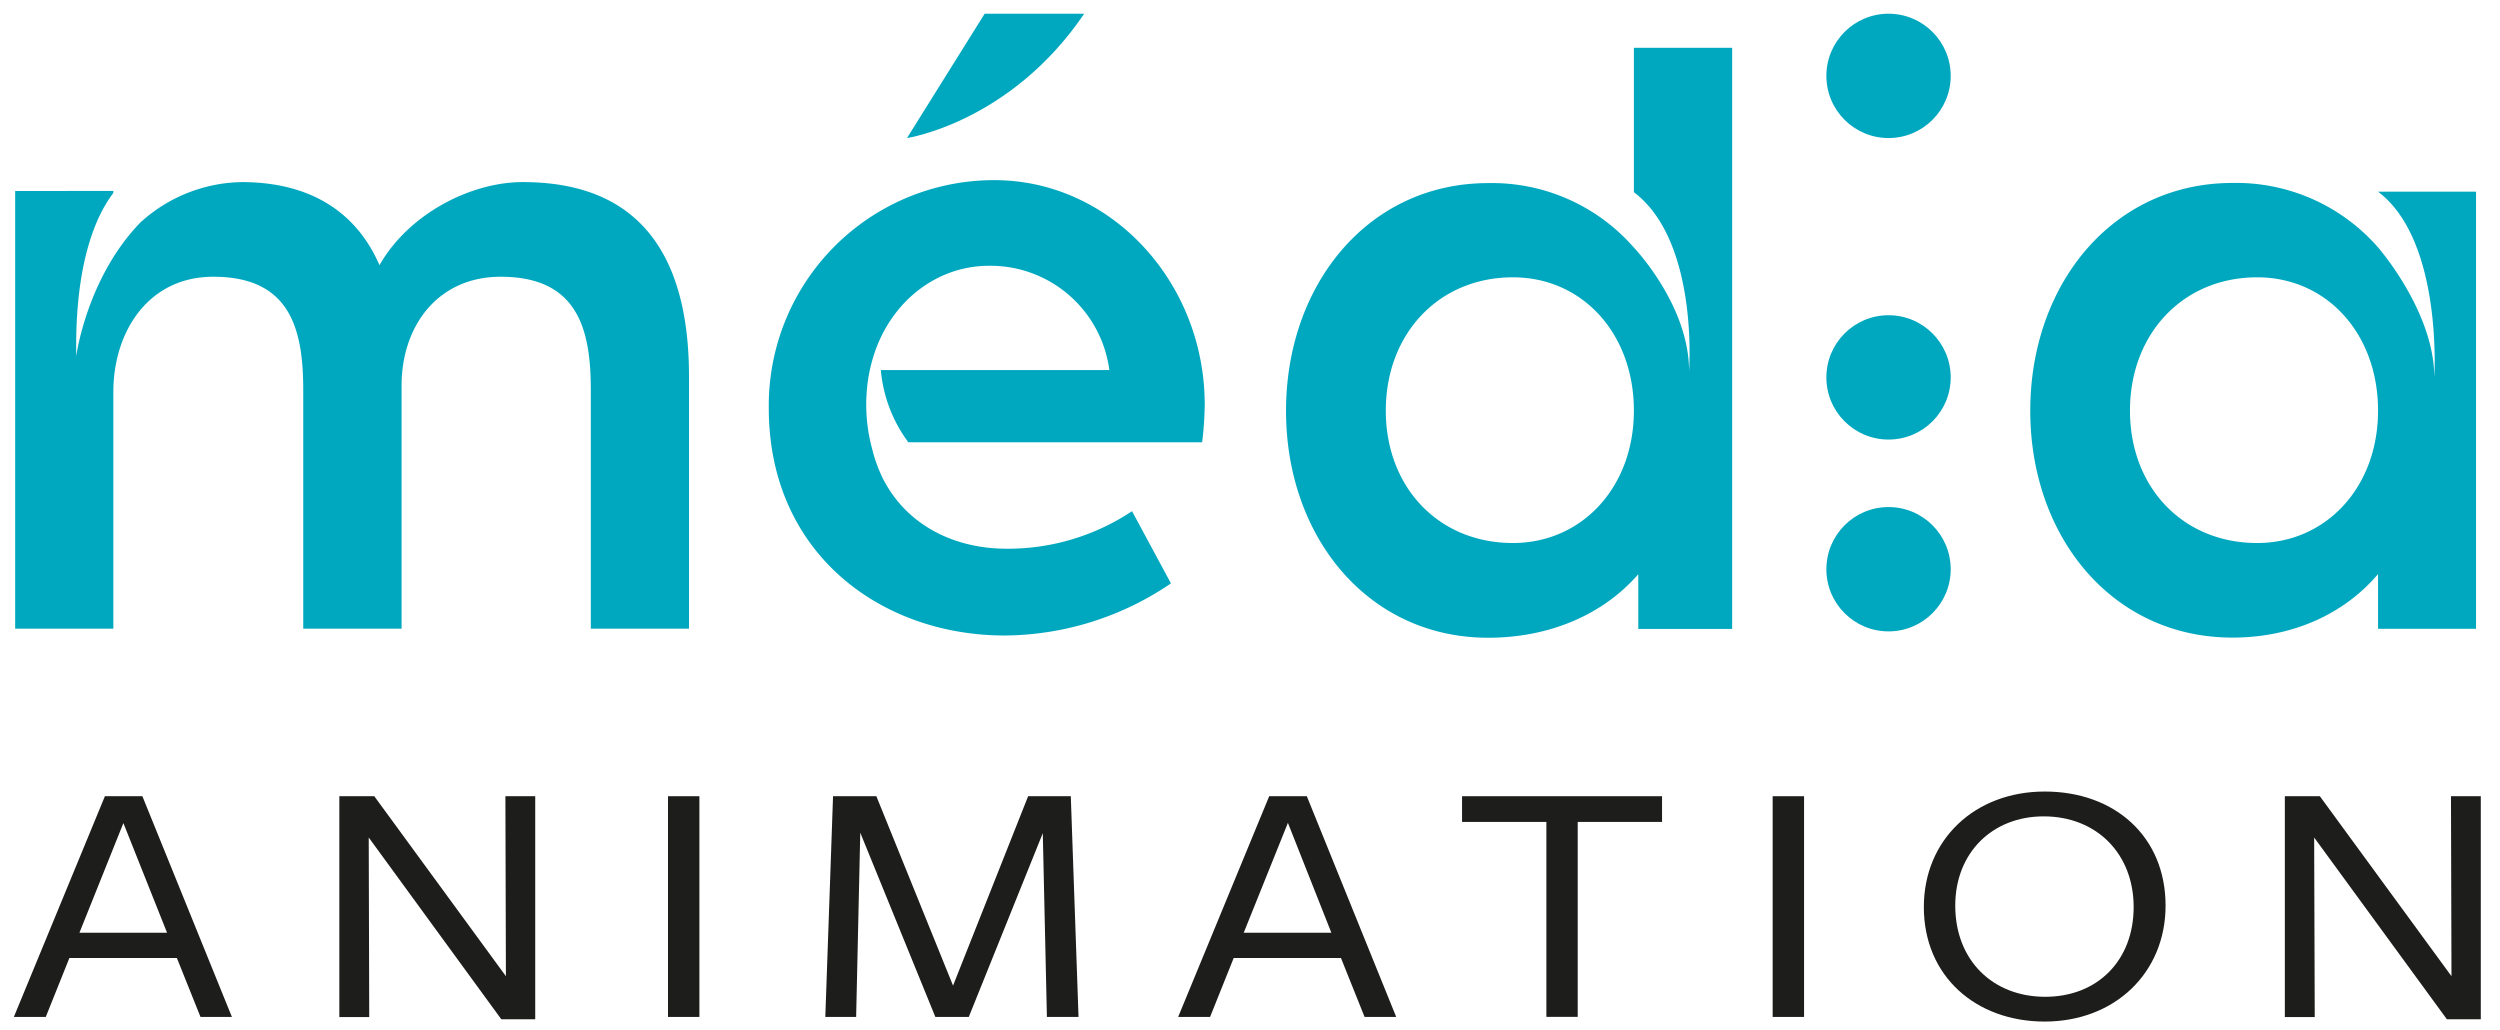
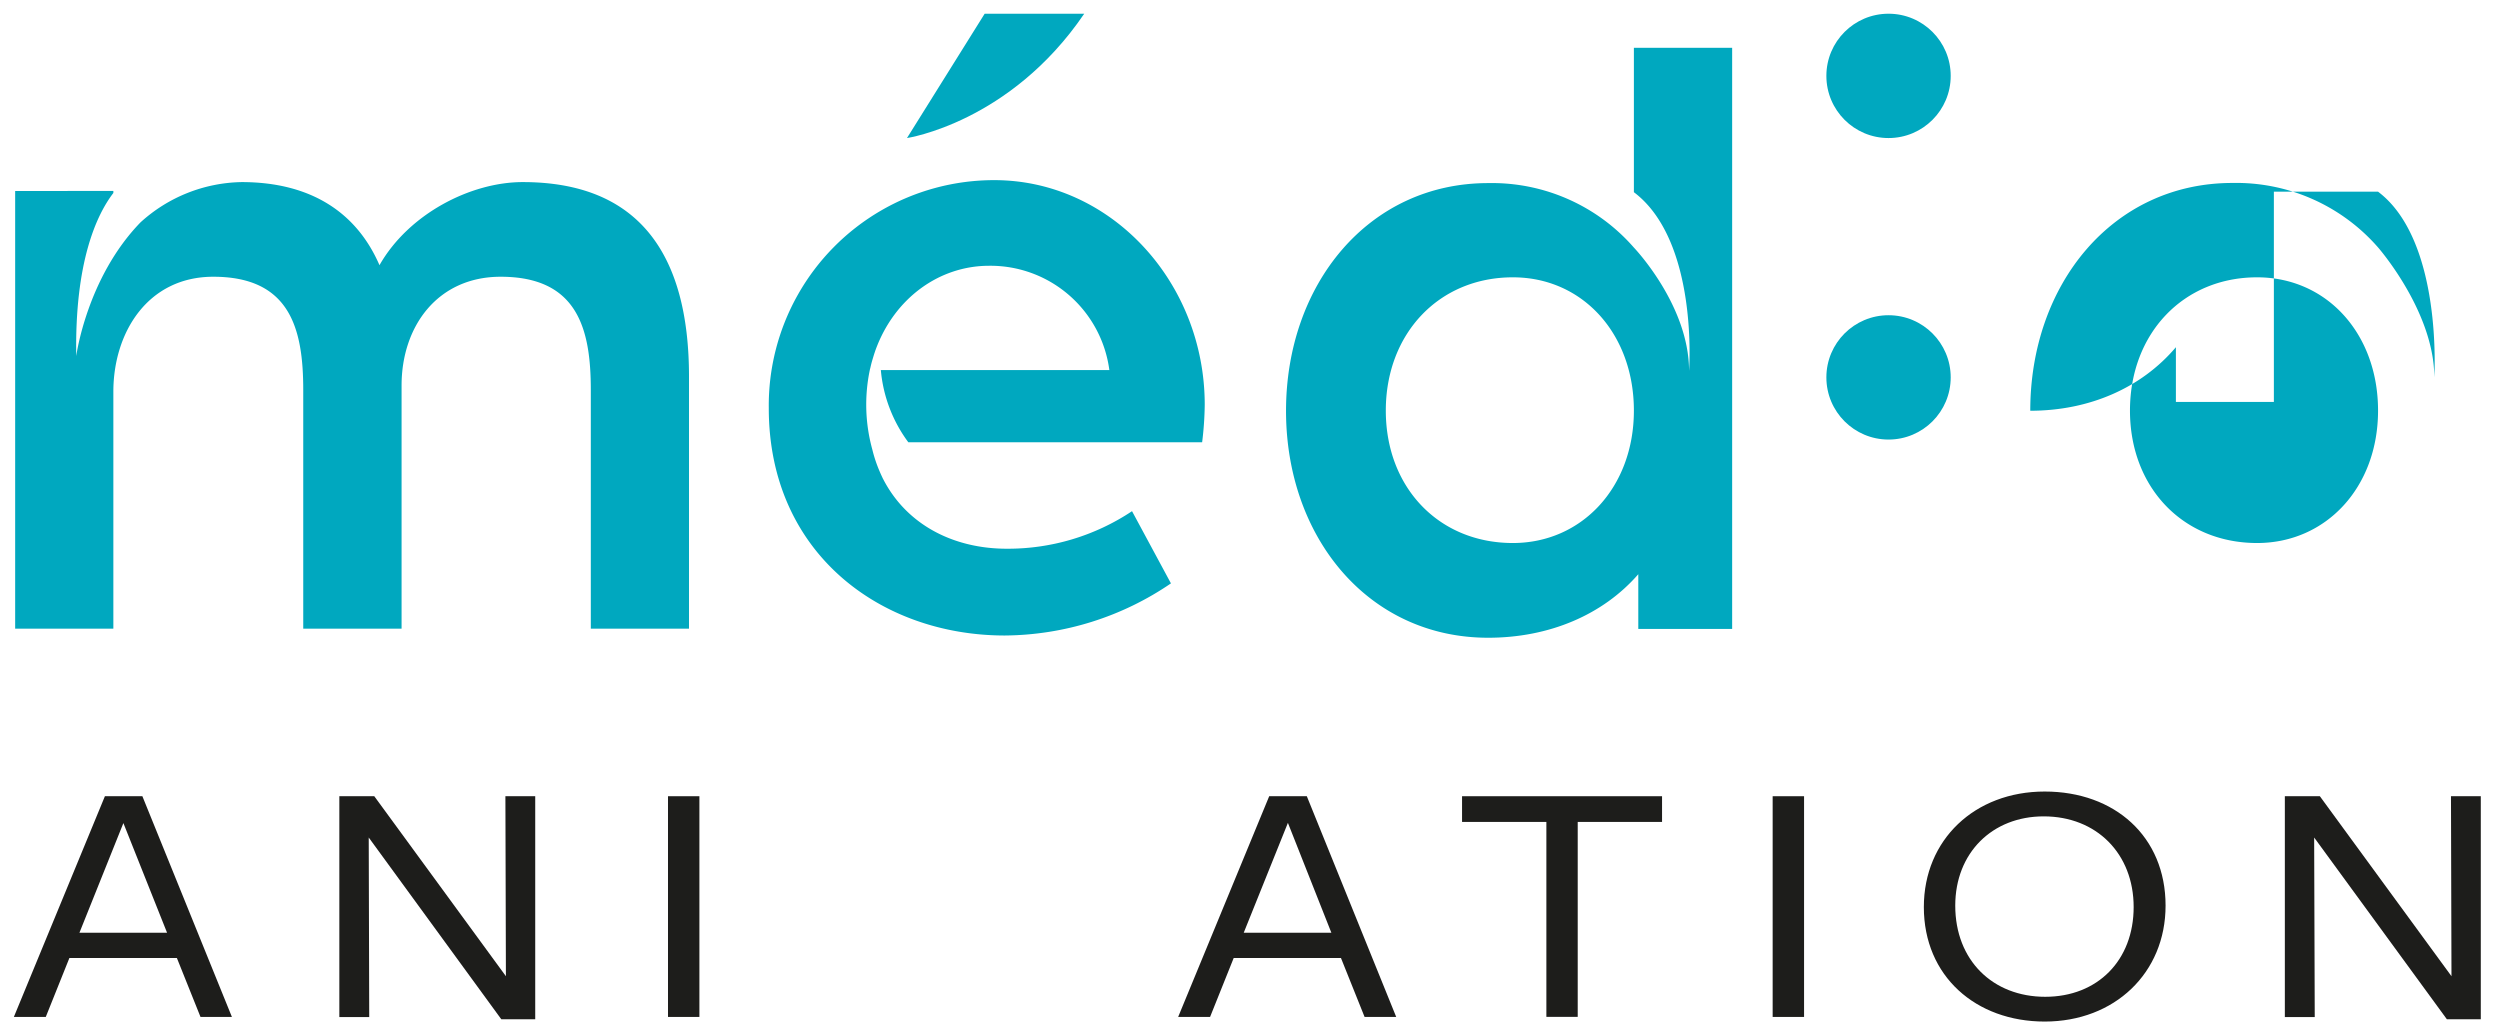
<svg xmlns="http://www.w3.org/2000/svg" viewBox="0 0 346.26 142.66">
  <defs>
    <style>.cls-1{fill:#00a8bf;}.cls-2{fill:#1d1d1b;}</style>
  </defs>
  <g id="Color">
    <path class="cls-1" d="M125.62,19.12,136.38,1.9h13.79C139.91,17,125.62,19.12,125.62,19.12Z" />
    <path class="cls-2" d="M32.12,140.85H27.77l-3.27-8.16H9.61l-3.27,8.16H1.92l12.61-30.57h5.19ZM17.09,114,11,129.19H23.14Z" />
    <path class="cls-2" d="M70,110.28h4.13v30.89h-4.7L51.07,116l.07,24.87H47V110.28h4.84l18.23,24.93Z" />
    <path class="cls-2" d="M92.52,140.85V110.28h4.35v30.57Z" />
-     <path class="cls-2" d="M145,140.85l-.57-25.45-10.25,25.45h-4.63l-10.4-25.52-.57,25.52h-4.27l1.07-30.57h6L132,136.51l10.4-26.23h5.91l1.07,30.57Z" />
    <path class="cls-2" d="M193.38,140.85H189l-3.27-8.16H170.87l-3.27,8.16h-4.42l12.61-30.57H181Zm-15-26.88-6.12,15.22H184.4Z" />
    <path class="cls-2" d="M218.52,113.84v27h-4.34v-27H202.5v-3.56h27.7v3.56Z" />
    <path class="cls-2" d="M245.52,140.85V110.28h4.35v30.57Z" />
    <path class="cls-2" d="M283.2,141.49c-9.54,0-16.74-6.28-16.74-15.86,0-9.33,7.05-16,16.74-16s16.74,6.22,16.74,15.8C299.94,134.76,292.88,141.49,283.2,141.49Zm-.14-28.42c-7.12,0-12.25,5.05-12.25,12.36,0,7.58,5.2,12.63,12.46,12.63s12.25-5.05,12.25-12.43S290.39,113.07,283.06,113.07Z" />
    <path class="cls-2" d="M339.47,110.28h4.13v30.89h-4.7L320.52,116l.08,24.87h-4.14V110.28h4.85l18.23,24.93Z" />
    <path class="cls-1" d="M226.3,6.62v20c9,6.78,7.64,24.75,7.64,24.75,0-9.11-7.64-17.08-7.64-17.08a26.09,26.09,0,0,0-20.18-8.93c-16.63,0-28,14.07-28,31.55s11.37,31.42,28,31.42c8.44,0,15.9-3.17,20.79-8.8v7.58h13V6.62ZM209.54,75.21c-10.27,0-17.6-7.7-17.6-18.34s7.33-18.46,17.6-18.46c9.66,0,16.76,7.82,16.76,18.46S219.08,75.21,209.54,75.21Z" />
-     <path class="cls-1" d="M329.37,26.55h0c9,6.77,7.79,25.72,7.79,25.72,0-9.11-7.79-18-7.79-18a26.07,26.07,0,0,0-20.17-8.93c-16.63,0-28,14.07-28,31.55s11.37,31.42,28,31.42c8.19,0,15.4-3.17,20.17-8.8v7.58h13.57V26.55ZM312.62,75.21c-10.27,0-17.61-7.7-17.61-18.34s7.34-18.46,17.61-18.46c9.66,0,16.75,7.82,16.75,18.46S322.16,75.21,312.62,75.21Z" />
-     <circle class="cls-1" cx="261.57" cy="78.84" r="8.61" />
+     <path class="cls-1" d="M329.37,26.55h0c9,6.77,7.79,25.72,7.79,25.72,0-9.11-7.79-18-7.79-18a26.07,26.07,0,0,0-20.17-8.93c-16.63,0-28,14.07-28,31.55c8.19,0,15.4-3.17,20.17-8.8v7.58h13.57V26.55ZM312.62,75.21c-10.27,0-17.61-7.7-17.61-18.34s7.34-18.46,17.61-18.46c9.66,0,16.75,7.82,16.75,18.46S322.16,75.21,312.62,75.21Z" />
    <circle class="cls-1" cx="261.57" cy="52.27" r="8.61" />
    <circle class="cls-1" cx="261.57" cy="10.51" r="8.61" />
    <path class="cls-1" d="M72.4,25.22c-7.22,0-15.8,4.41-19.84,11.51C49.38,29.39,43,25.22,33.46,25.22a21.34,21.34,0,0,0-14,5.58C12,38.49,10.56,49.32,10.56,49.32c-.22-13,2.8-19.54,5.14-22.59v-.28H2.1V87.07H15.7V54.25c0-8.21,4.77-15.92,13.84-15.92C40.19,38.33,42,45.55,42,54V87.07H55.62V53.39c0-8.21,5-15.06,13.72-15.06C80,38.33,81.83,45.55,81.83,54V87.07h13.6V52.17C95.43,35,88.32,25.22,72.4,25.22Z" />
    <path class="cls-1" d="M166.86,56.06c0-17-13-31.11-29.15-31.11a31.21,31.21,0,0,0-31.23,31.6c0,20,15.43,31.47,32.7,31.47a41.31,41.31,0,0,0,23-7.22l-5.39-10A31,31,0,0,1,139.43,76c-7.31,0-13.81-3.27-17.09-9.61h0l-.07-.13v0c-.08-.18-.25-.52-.45-1a18.91,18.91,0,0,1-1-3,23.4,23.4,0,0,1-.35-11h0a2.29,2.29,0,0,1,.07-.28c.07-.31.14-.62.23-.93s.23-.77.35-1.15c.06-.15.1-.31.16-.46,2.59-7.1,8.77-11.63,15.72-11.63a16.62,16.62,0,0,1,16.65,14.45H122a19.67,19.67,0,0,0,3.81,10H166.5A45.82,45.82,0,0,0,166.86,56.06Z" />
  </g>
</svg>